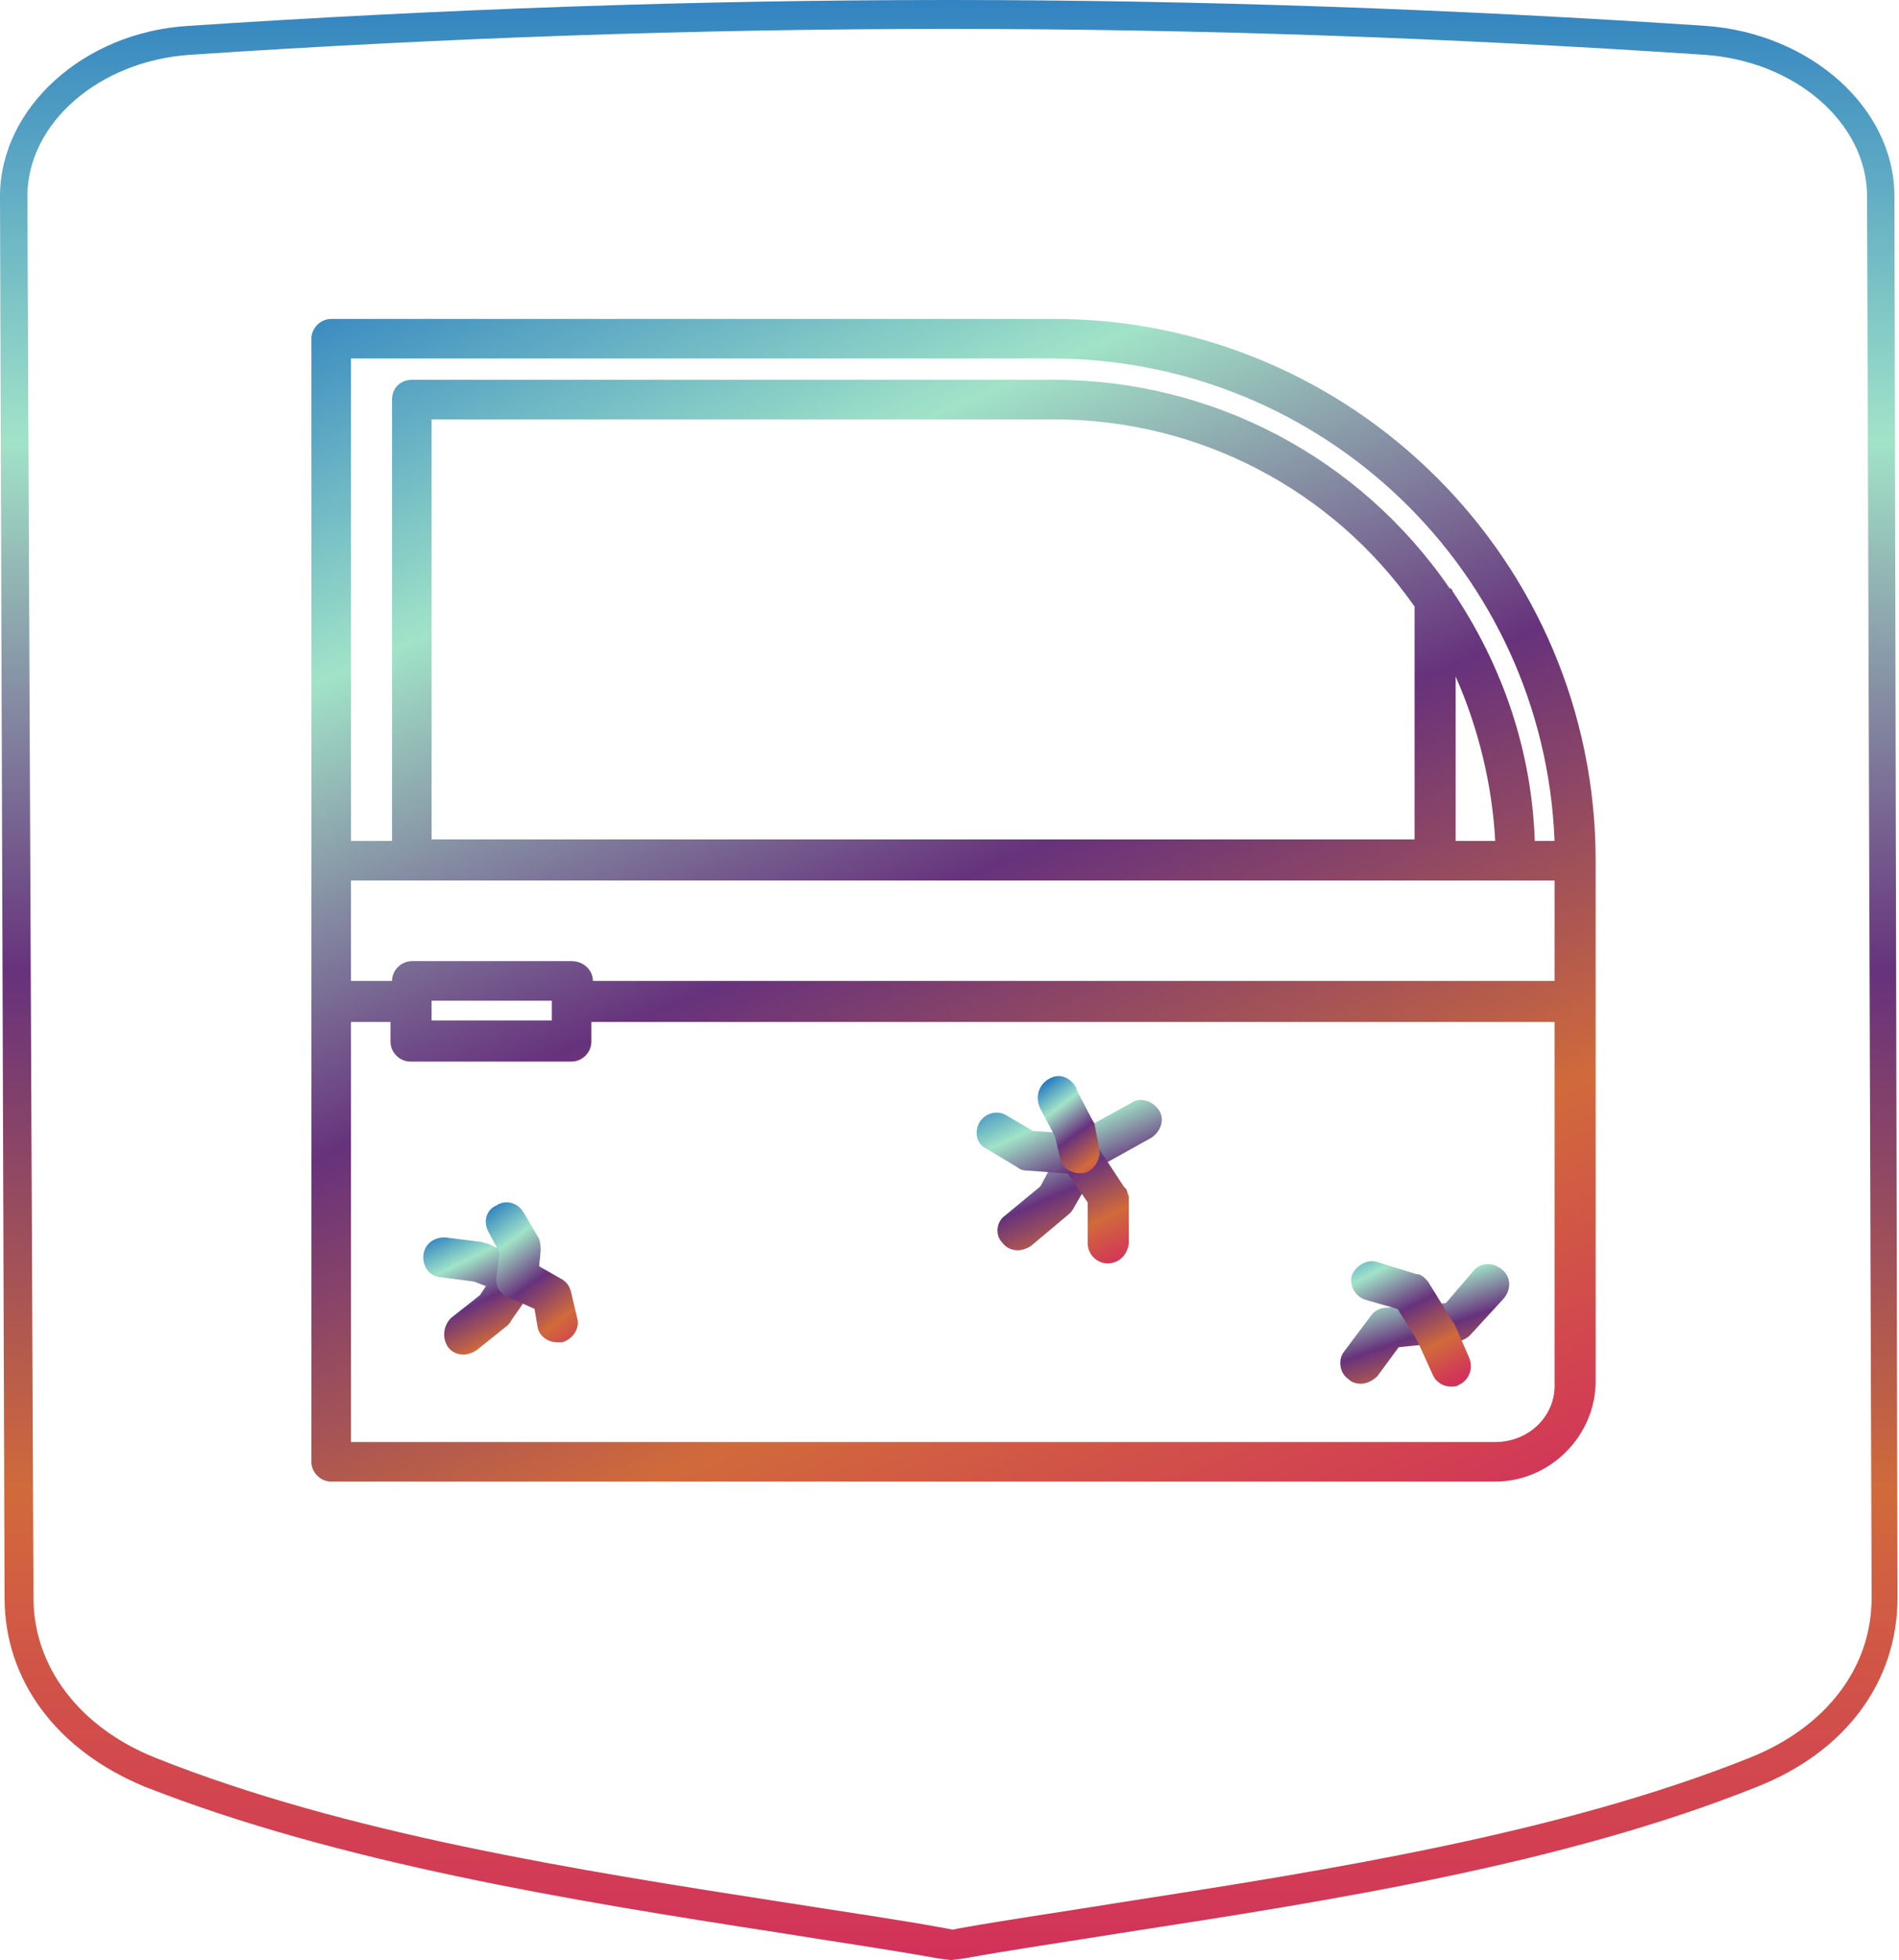
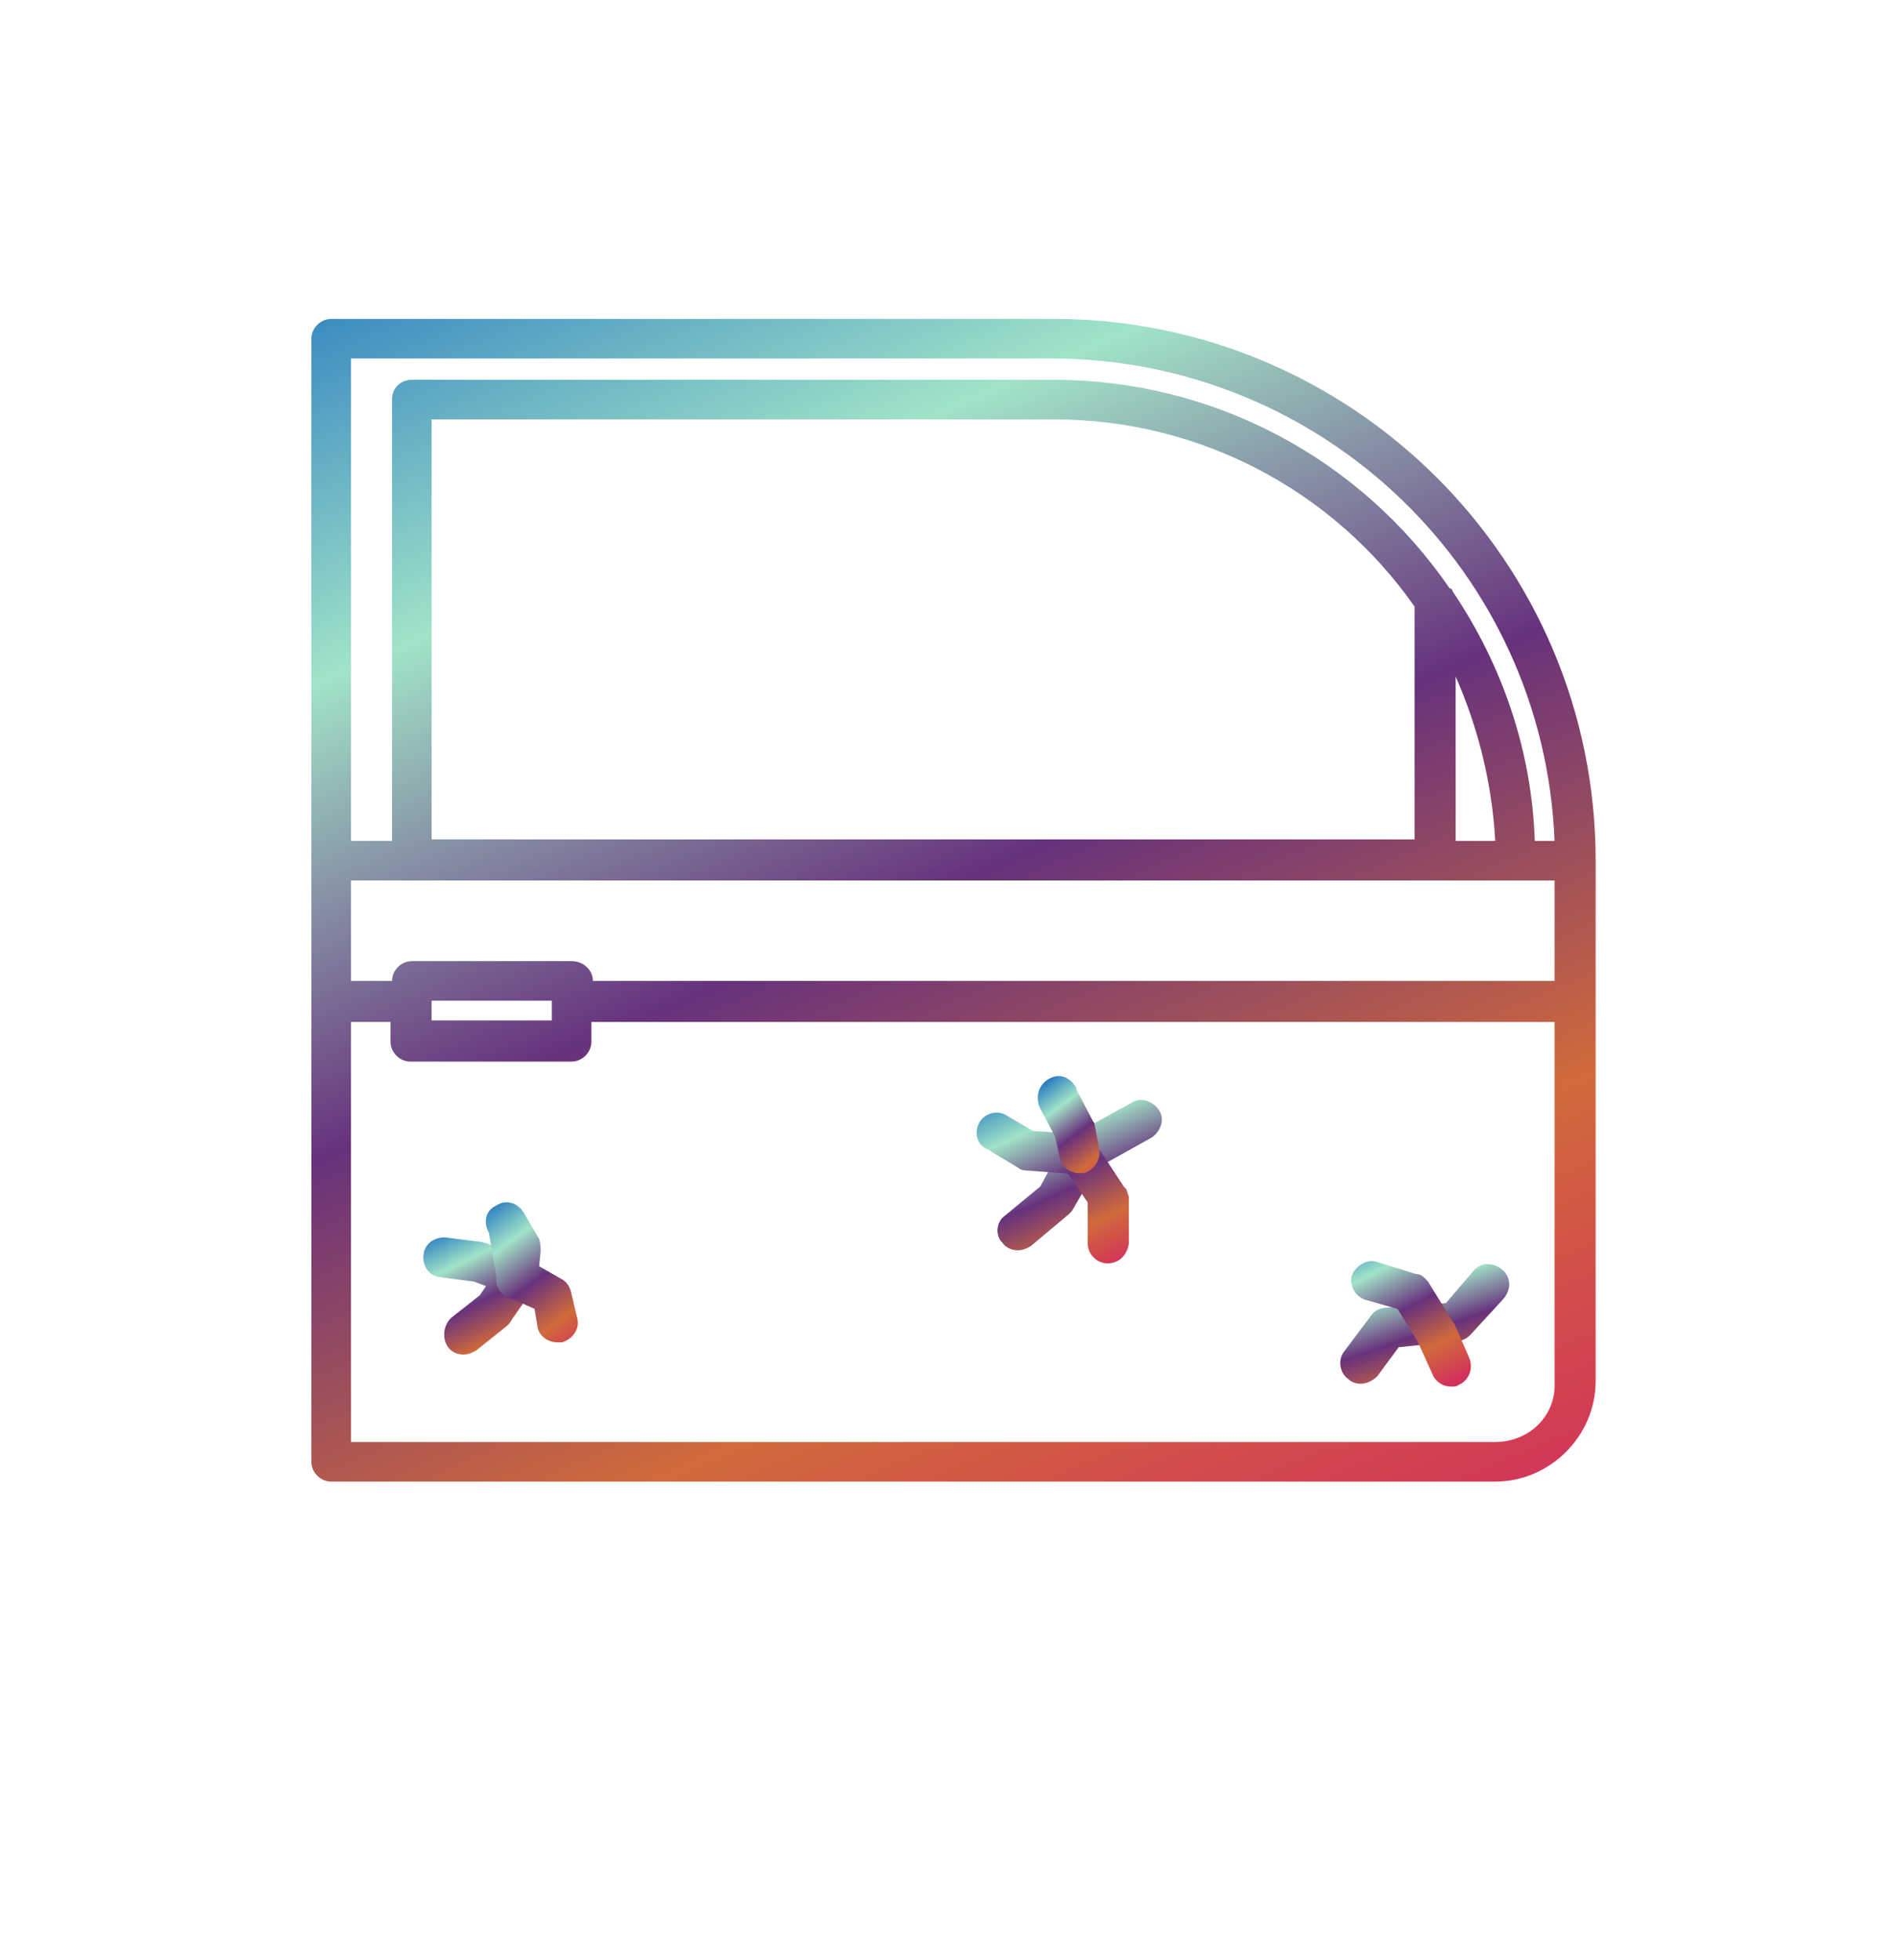
<svg xmlns="http://www.w3.org/2000/svg" version="1.1" x="0px" y="0px" width="124.8px" height="128.8px" viewBox="0 0 124.8 128.8" style="overflow:visible;enable-background:new 0 0 124.8 128.8;" xml:space="preserve">
  <style type="text/css">
	.st0{fill:url(#Pfad_24_2_);}
	.st1{fill:url(#Pfad_25_2_);}
	.st2{fill:url(#Pfad_26_2_);}
	.st3{fill:url(#Pfad_27_2_);}
	.st4{fill:url(#Pfad_28_2_);}
	.st5{fill:url(#Pfad_29_2_);}
	.st6{fill:url(#Pfad_30_2_);}
	.st7{fill:url(#Pfad_31_2_);}
	.st8{fill:url(#Pfad_46_2_);}
	.st9{fill:url(#Pfad_24_3_);}
	.st10{fill:url(#Pfad_25_3_);}
	.st11{fill:url(#Pfad_26_3_);}
	.st12{fill:url(#Pfad_27_3_);}
	.st13{fill:url(#Pfad_28_3_);}
	.st14{fill:url(#Pfad_29_3_);}
	.st15{fill:url(#Pfad_30_3_);}
	.st16{fill:url(#Pfad_31_3_);}
	.st17{fill:url(#Pfad_46_3_);}
</style>
  <defs>
</defs>
  <g id="_005-transportation_1_" transform="translate(20.464 20.957)">
    <g id="Gruppe_2_1_" transform="translate(0 0)">
      <g id="Gruppe_1_1_">
        <linearGradient id="Pfad_24_2_" gradientUnits="userSpaceOnUse" x1="-963.161" y1="2398.933" x2="-962.559" y2="2397.675" gradientTransform="matrix(84.4 0 0 -76.487 81300.906 183477.656)">
          <stop offset="0" style="stop-color:#287BC0" />
          <stop offset="0.241" style="stop-color:#A1E3C8" />
          <stop offset="0.507" style="stop-color:#67327C" />
          <stop offset="0.768" style="stop-color:#D16A3B" />
          <stop offset="1" style="stop-color:#D2325A" />
        </linearGradient>
        <path id="Pfad_24_1_" class="st0" d="M48.8,0H1.3C0.6,0,0,0.6,0,1.3v73.8c0,0.7,0.6,1.3,1.3,1.3h76.5c3.6,0,6.6-3,6.6-6.6V35.6     C84.4,15.9,68.4,0,48.8,0z M7.9,44.8h7.9v1.3H7.9V44.8z M17.1,42.2H6.6c-0.7,0-1.3,0.6-1.3,1.3H2.6v-6.6h79.1v6.6H18.5     C18.5,42.8,17.9,42.2,17.1,42.2z M7.9,6.6h40.9c9.5,0,18.3,4.6,23.7,12.3v15.3H7.9V6.6z M77.8,34.3h-2.6V23.5     C76.7,26.9,77.6,30.6,77.8,34.3z M81.7,34.3h-1.3c-0.2-5.9-2.1-11.5-5.4-16.4c0-0.1-0.1-0.2-0.2-0.2C68.9,9.1,59.2,4,48.8,4H6.6     C5.9,4,5.3,4.5,5.3,5.3v29H2.6V2.6h46.2C66.5,2.7,81,16.6,81.7,34.3z M77.8,73.8H2.6V46.2h2.6v1.3c0,0.7,0.6,1.3,1.3,1.3h10.6     c0.7,0,1.3-0.6,1.3-1.3v-1.3h63.3v23.7C81.8,72.1,80,73.8,77.8,73.8z" />
      </g>
    </g>
    <g id="Gruppe_3_1_" transform="translate(7.273 60.352)">
      <linearGradient id="Pfad_25_2_" gradientUnits="userSpaceOnUse" x1="-1003.649" y1="2301.311" x2="-1003.047" y2="2300.052" gradientTransform="matrix(7.415 0 0 -7.664 7443.838 17636.412)">
        <stop offset="0" style="stop-color:#287BC0" />
        <stop offset="0.241" style="stop-color:#A1E3C8" />
        <stop offset="0.507" style="stop-color:#67327C" />
        <stop offset="0.768" style="stop-color:#D16A3B" />
        <stop offset="1" style="stop-color:#D2325A" />
      </linearGradient>
      <path id="Pfad_25_1_" class="st1" d="M2.7,7.7c-0.4,0-0.8-0.2-1-0.5C1.3,6.6,1.4,5.8,1.9,5.3c0,0,0,0,0,0l1.9-1.5l0.4-0.6L3.4,2.9    L1.1,2.6C0.4,2.5,0,1.8,0.1,1.1C0.2,0.4,0.8,0,1.5,0l2.4,0.3c0.1,0,0.2,0.1,0.4,0.1l2.4,1.1c0.7,0.3,1,1.1,0.7,1.7    c0,0.1-0.1,0.1-0.1,0.2l-1.4,2C5.8,5.6,5.7,5.7,5.6,5.8l-2,1.6C3.3,7.6,3,7.7,2.7,7.7z" />
    </g>
    <g id="Gruppe_4_1_" transform="translate(11.466 58.05)">
      <linearGradient id="Pfad_26_2_" gradientUnits="userSpaceOnUse" x1="-1016.151" y1="2310.512" x2="-1015.549" y2="2309.254" gradientTransform="matrix(6.049 0 0 -9.201 6147.842 21258.369)">
        <stop offset="0" style="stop-color:#287BC0" />
        <stop offset="0.241" style="stop-color:#A1E3C8" />
        <stop offset="0.507" style="stop-color:#67327C" />
        <stop offset="0.768" style="stop-color:#D16A3B" />
        <stop offset="1" style="stop-color:#D2325A" />
      </linearGradient>
-       <path id="Pfad_26_1_" class="st2" d="M4.7,9.2c-0.6,0-1.2-0.4-1.3-1L3.2,7L1.4,6.2C0.9,6,0.6,5.4,0.7,4.9l0.2-1.6L0.2,2    C-0.2,1.3,0,0.5,0.7,0.2C1.3-0.2,2.1,0,2.5,0.7l1,1.7C3.6,2.7,3.6,3,3.6,3.2l-0.1,1L4.9,5c0.4,0.2,0.6,0.5,0.7,0.9L6,7.6    c0.2,0.7-0.3,1.4-1,1.6C4.9,9.2,4.8,9.2,4.7,9.2z" />
+       <path id="Pfad_26_1_" class="st2" d="M4.7,9.2c-0.6,0-1.2-0.4-1.3-1L3.2,7L1.4,6.2C0.9,6,0.6,5.4,0.7,4.9L0.2,2    C-0.2,1.3,0,0.5,0.7,0.2C1.3-0.2,2.1,0,2.5,0.7l1,1.7C3.6,2.7,3.6,3,3.6,3.2l-0.1,1L4.9,5c0.4,0.2,0.6,0.5,0.7,0.9L6,7.6    c0.2,0.7-0.3,1.4-1,1.6C4.9,9.2,4.8,9.2,4.7,9.2z" />
    </g>
    <g id="Gruppe_5_1_" transform="translate(45.108 51.302)">
      <linearGradient id="Pfad_27_2_" gradientUnits="userSpaceOnUse" x1="-1030.324" y1="2319.794" x2="-1029.722" y2="2318.536" gradientTransform="matrix(10.693 0 0 -9.926 11019.455 23025.344)">
        <stop offset="0" style="stop-color:#287BC0" />
        <stop offset="0.241" style="stop-color:#A1E3C8" />
        <stop offset="0.507" style="stop-color:#67327C" />
        <stop offset="0.768" style="stop-color:#D16A3B" />
        <stop offset="1" style="stop-color:#D2325A" />
      </linearGradient>
      <path id="Pfad_27_1_" class="st3" d="M1.3,9.9c-0.4,0-0.8-0.2-1-0.5C-0.2,8.9-0.1,8,0.5,7.6l2.3-1.9l1.5-2.8    c0.1-0.2,0.3-0.4,0.5-0.5l4-2.2c0.6-0.4,1.4-0.1,1.8,0.5c0.4,0.6,0.1,1.4-0.5,1.8l-3.6,2L5,7.1C4.9,7.3,4.8,7.4,4.7,7.5L2.2,9.6    C1.9,9.8,1.6,9.9,1.3,9.9z" />
    </g>
    <g id="Gruppe_6_1_" transform="translate(43.721 52.161)">
      <linearGradient id="Pfad_28_2_" gradientUnits="userSpaceOnUse" x1="-1030.808" y1="2318.856" x2="-1030.206" y2="2317.598" gradientTransform="matrix(9.936 0 0 -9.893 10244.259 22938.42)">
        <stop offset="0" style="stop-color:#287BC0" />
        <stop offset="0.241" style="stop-color:#A1E3C8" />
        <stop offset="0.507" style="stop-color:#67327C" />
        <stop offset="0.768" style="stop-color:#D16A3B" />
        <stop offset="1" style="stop-color:#D2325A" />
      </linearGradient>
      <path id="Pfad_28_1_" class="st4" d="M8.6,9.9c-0.7,0-1.3-0.6-1.3-1.3V5.9L6,4L3.3,3.8C3,3.8,2.8,3.7,2.7,3.6l-2-1.2    C0,2.1-0.2,1.3,0.2,0.6C0.6,0,1.4-0.2,2,0.2l1.7,1l3.1,0.2c0.4,0,0.8,0.2,1,0.6l1.9,2.9C9.9,5,9.9,5.3,10,5.5v3.1    C9.9,9.3,9.4,9.9,8.6,9.9z" />
    </g>
    <g id="Gruppe_7_1_" transform="translate(47.774 49.834)">
      <linearGradient id="Pfad_29_2_" gradientUnits="userSpaceOnUse" x1="-1074.322" y1="2303.166" x2="-1073.72" y2="2301.907" gradientTransform="matrix(4.062 0 0 -6.341 4364.968 14604.152)">
        <stop offset="0" style="stop-color:#287BC0" />
        <stop offset="0.241" style="stop-color:#A1E3C8" />
        <stop offset="0.507" style="stop-color:#67327C" />
        <stop offset="0.768" style="stop-color:#D16A3B" />
        <stop offset="1" style="stop-color:#D2325A" />
      </linearGradient>
      <path id="Pfad_29_1_" class="st5" d="M2.7,6.3c-0.6,0-1.2-0.4-1.3-1.1L1.1,3.9l-1-1.9C-0.2,1.3,0,0.5,0.7,0.1S2.1,0,2.5,0.7    c0,0,0,0,0,0.1l1.1,2.1C3.6,2.9,3.7,3,3.7,3.1L4,4.7c0.1,0.7-0.3,1.4-1,1.6C2.9,6.3,2.8,6.3,2.7,6.3z" />
    </g>
    <g id="Gruppe_8_1_" transform="translate(67.656 62.071)">
      <linearGradient id="Pfad_30_2_" gradientUnits="userSpaceOnUse" x1="-1052.127" y1="2300.757" x2="-1051.525" y2="2299.499" gradientTransform="matrix(11.017 0 0 -7.889 11593.522 18150.08)">
        <stop offset="0" style="stop-color:#287BC0" />
        <stop offset="0.241" style="stop-color:#A1E3C8" />
        <stop offset="0.507" style="stop-color:#67327C" />
        <stop offset="0.768" style="stop-color:#D16A3B" />
        <stop offset="1" style="stop-color:#D2325A" />
      </linearGradient>
      <path id="Pfad_30_1_" class="st6" d="M1.3,7.9C1,7.9,0.7,7.8,0.5,7.6c-0.6-0.4-0.7-1.3-0.3-1.8L2,3.4C2.2,3.1,2.6,2.9,3,2.9    l3.9-0.3l1.8-2.1c0.5-0.6,1.3-0.6,1.9-0.1c0.6,0.5,0.6,1.3,0.1,1.9l0,0L8.5,4.7C8.3,4.9,8,5.1,7.6,5.1L3.8,5.5L2.4,7.4    C2.1,7.7,1.7,7.9,1.3,7.9z" />
    </g>
    <g id="Gruppe_9_1_" transform="translate(68.384 61.856)">
      <linearGradient id="Pfad_31_2_" gradientUnits="userSpaceOnUse" x1="-1062.905" y1="2303.047" x2="-1062.303" y2="2301.789" gradientTransform="matrix(7.82 0 0 -8.318 8313.677 19154.438)">
        <stop offset="0" style="stop-color:#287BC0" />
        <stop offset="0.241" style="stop-color:#A1E3C8" />
        <stop offset="0.507" style="stop-color:#67327C" />
        <stop offset="0.768" style="stop-color:#D16A3B" />
        <stop offset="1" style="stop-color:#D2325A" />
      </linearGradient>
      <path id="Pfad_31_1_" class="st7" d="M6.5,8.3C6,8.3,5.5,8,5.3,7.5l-1-2.2L3,3.2L0.9,2.6c-0.7-0.2-1.1-1-0.9-1.6s1-1.1,1.6-0.9    l2.6,0.8C4.6,0.9,4.8,1.2,5,1.4l1.6,2.6c0,0,0,0.1,0.1,0.1l1,2.3C8,7.1,7.7,7.9,7,8.2c0,0,0,0,0,0C6.9,8.3,6.7,8.3,6.5,8.3z" />
    </g>
  </g>
  <linearGradient id="Pfad_46_2_" gradientUnits="userSpaceOnUse" x1="-941.278" y1="2421.453" x2="-941.278" y2="2420.453" gradientTransform="matrix(124.797 0 0 -128.762 117530.953 311791.594)">
    <stop offset="0" style="stop-color:#287BC0" />
    <stop offset="0.241" style="stop-color:#A1E3C8" />
    <stop offset="0.507" style="stop-color:#67327C" />
    <stop offset="0.768" style="stop-color:#D16A3B" />
    <stop offset="1" style="stop-color:#D2325A" />
  </linearGradient>
-   <path id="Pfad_46_1_" class="st8" d="M124.5,12.9c0-5.8-5.5-10.7-12.4-11.2C95.6,0.6,78.8,0,62.3,0S28.9,0.6,12.4,1.7  C5.5,2.1,0,7.1,0,12.9L0.3,105c0,5.4,3.4,10,9.2,12.4c12.7,5,28.1,7.5,41.7,9.6c3.7,0.6,7.2,1.1,10.5,1.7l0.8,0.1l0.8-0.1  c3.3-0.6,6.8-1.1,10.5-1.7c13.6-2.1,29-4.5,41.7-9.6c5.8-2.3,9.2-6.9,9.2-12.4L124.5,12.9L124.5,12.9z M115,115.5  c-12.5,5-27.8,7.4-41.3,9.5c-3.7,0.6-7.2,1.1-10.6,1.7l-0.5,0.1l-0.5-0.1c-3.3-0.6-6.8-1.1-10.6-1.7c-13.5-2.1-28.8-4.5-41.3-9.5  c-5-2-8-6-8-10.5L1.8,12.9c0-4.8,4.7-8.9,10.7-9.3C29,2.5,45.7,1.9,62.3,1.9S95.5,2.5,112,3.6c6,0.4,10.7,4.5,10.7,9.3L123,105  C123,109.6,120,113.5,115,115.5L115,115.5z" />
</svg>